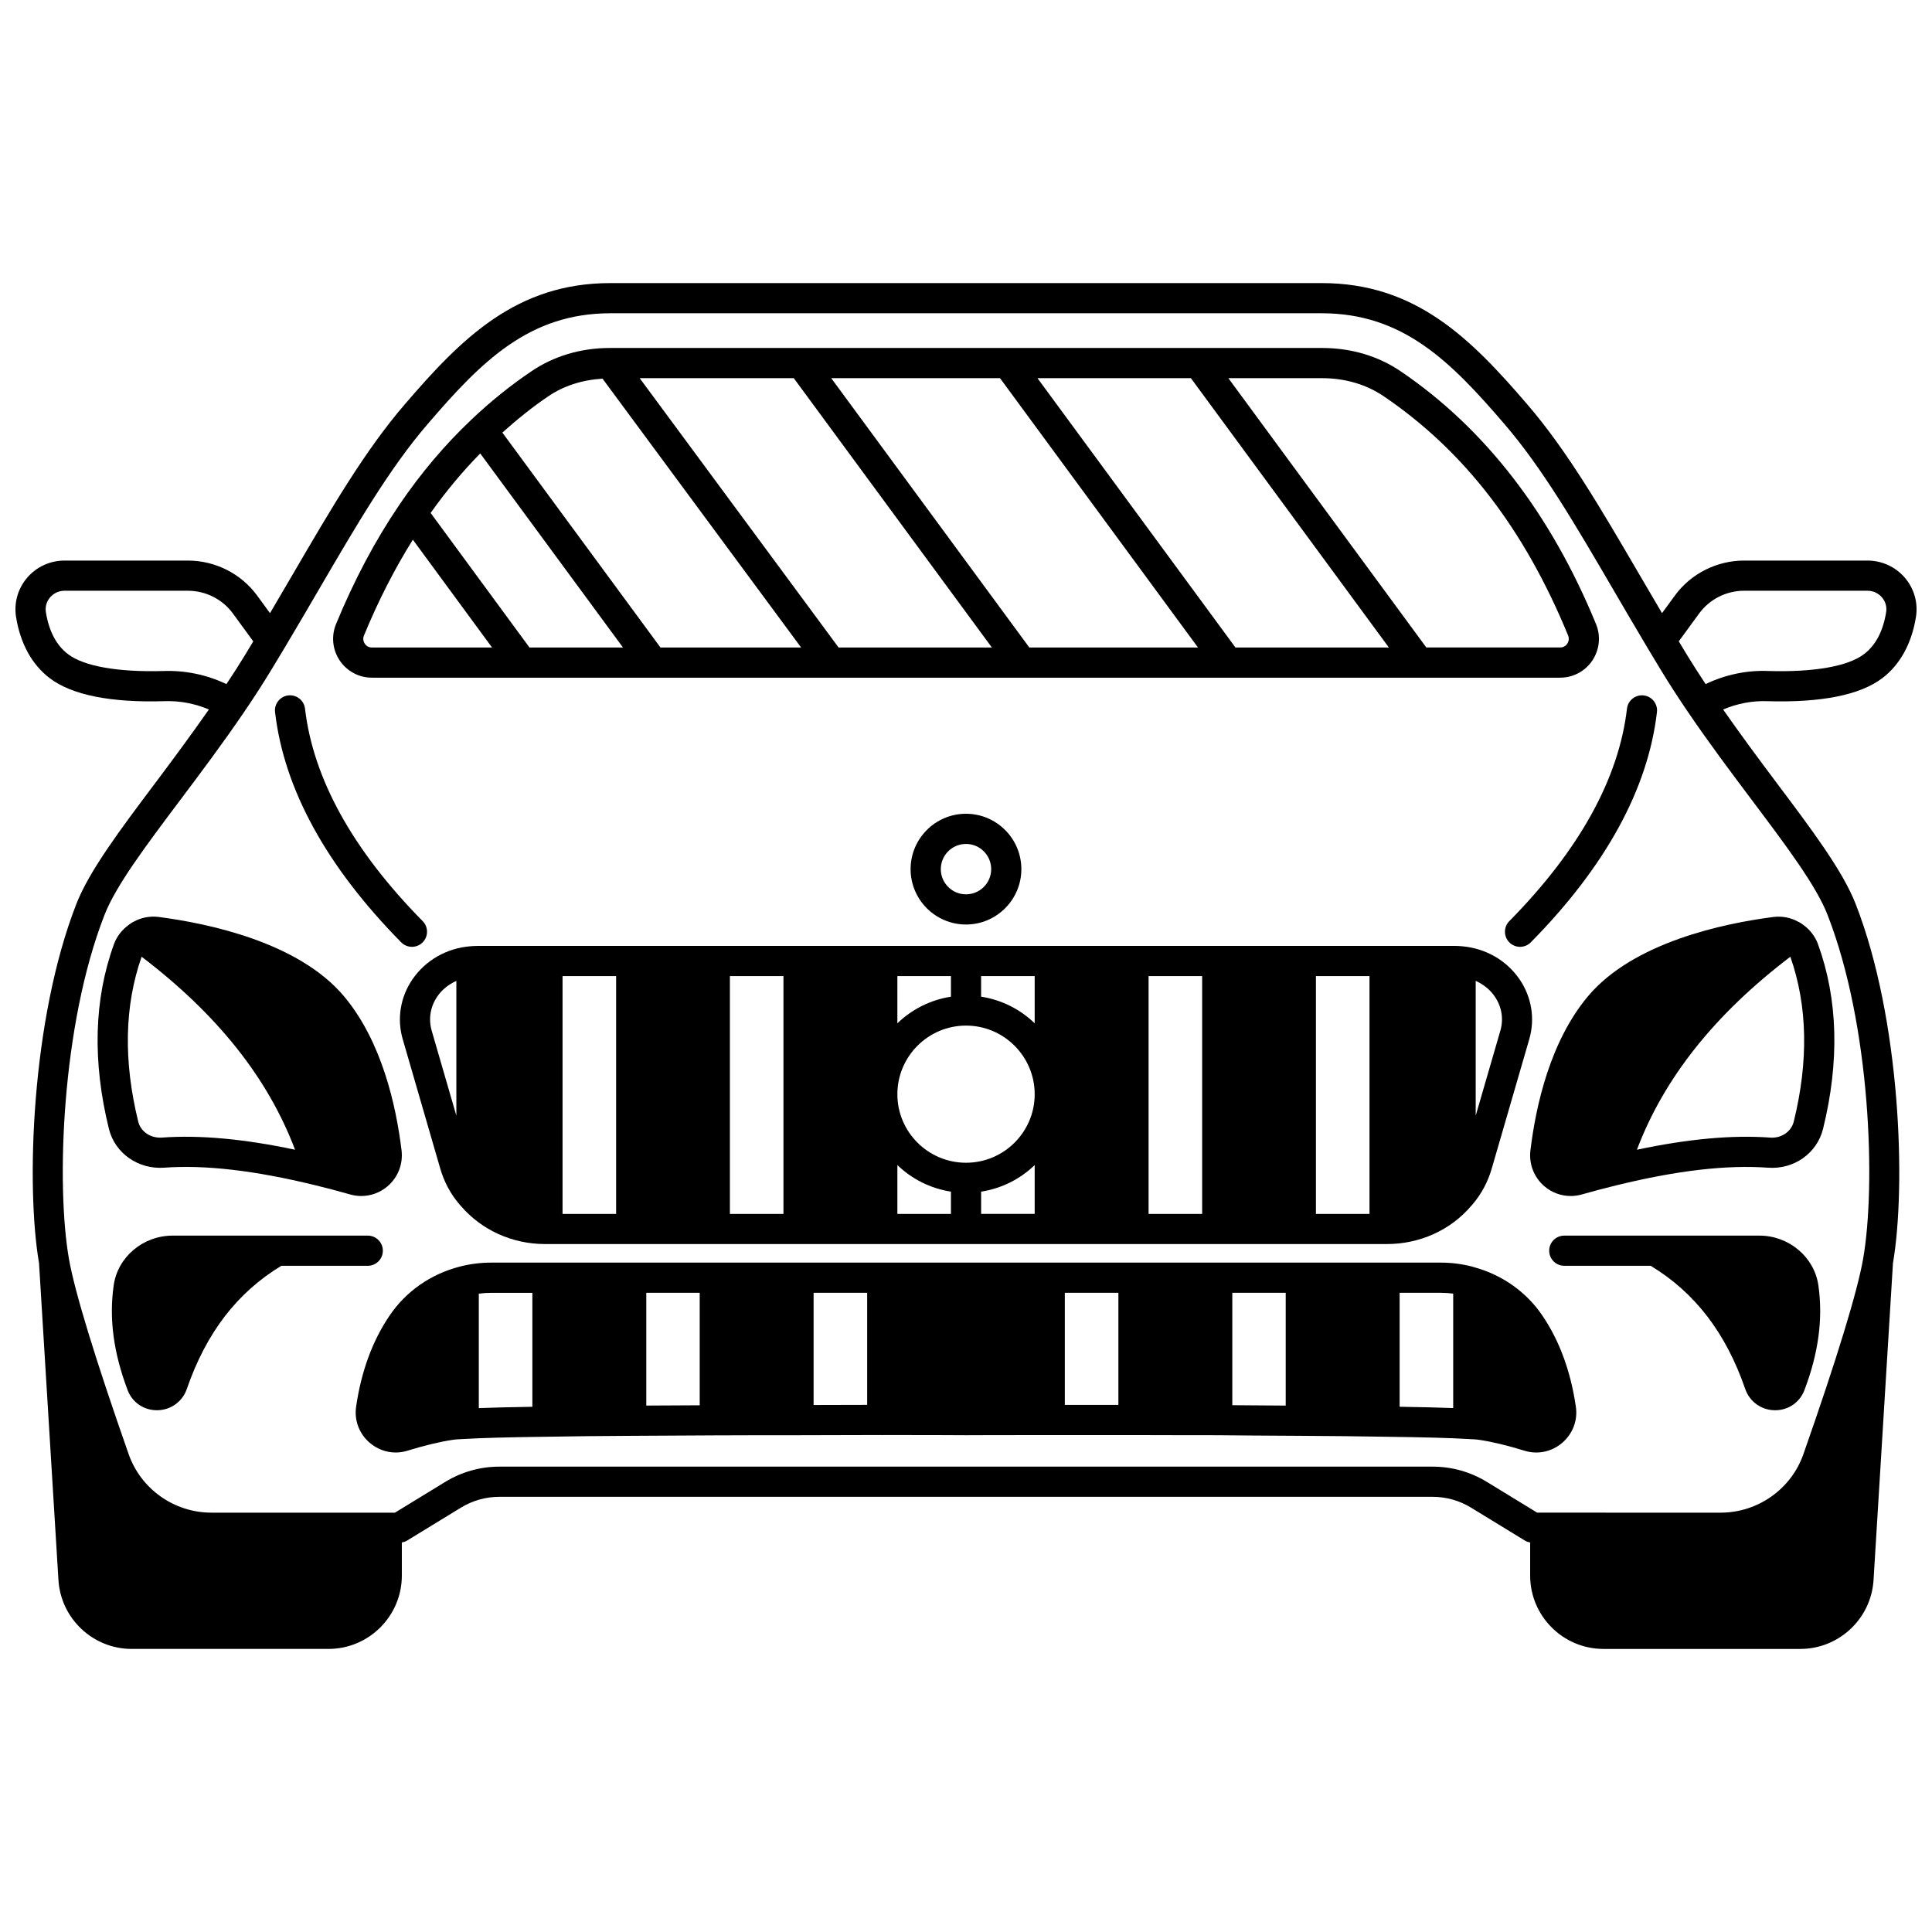
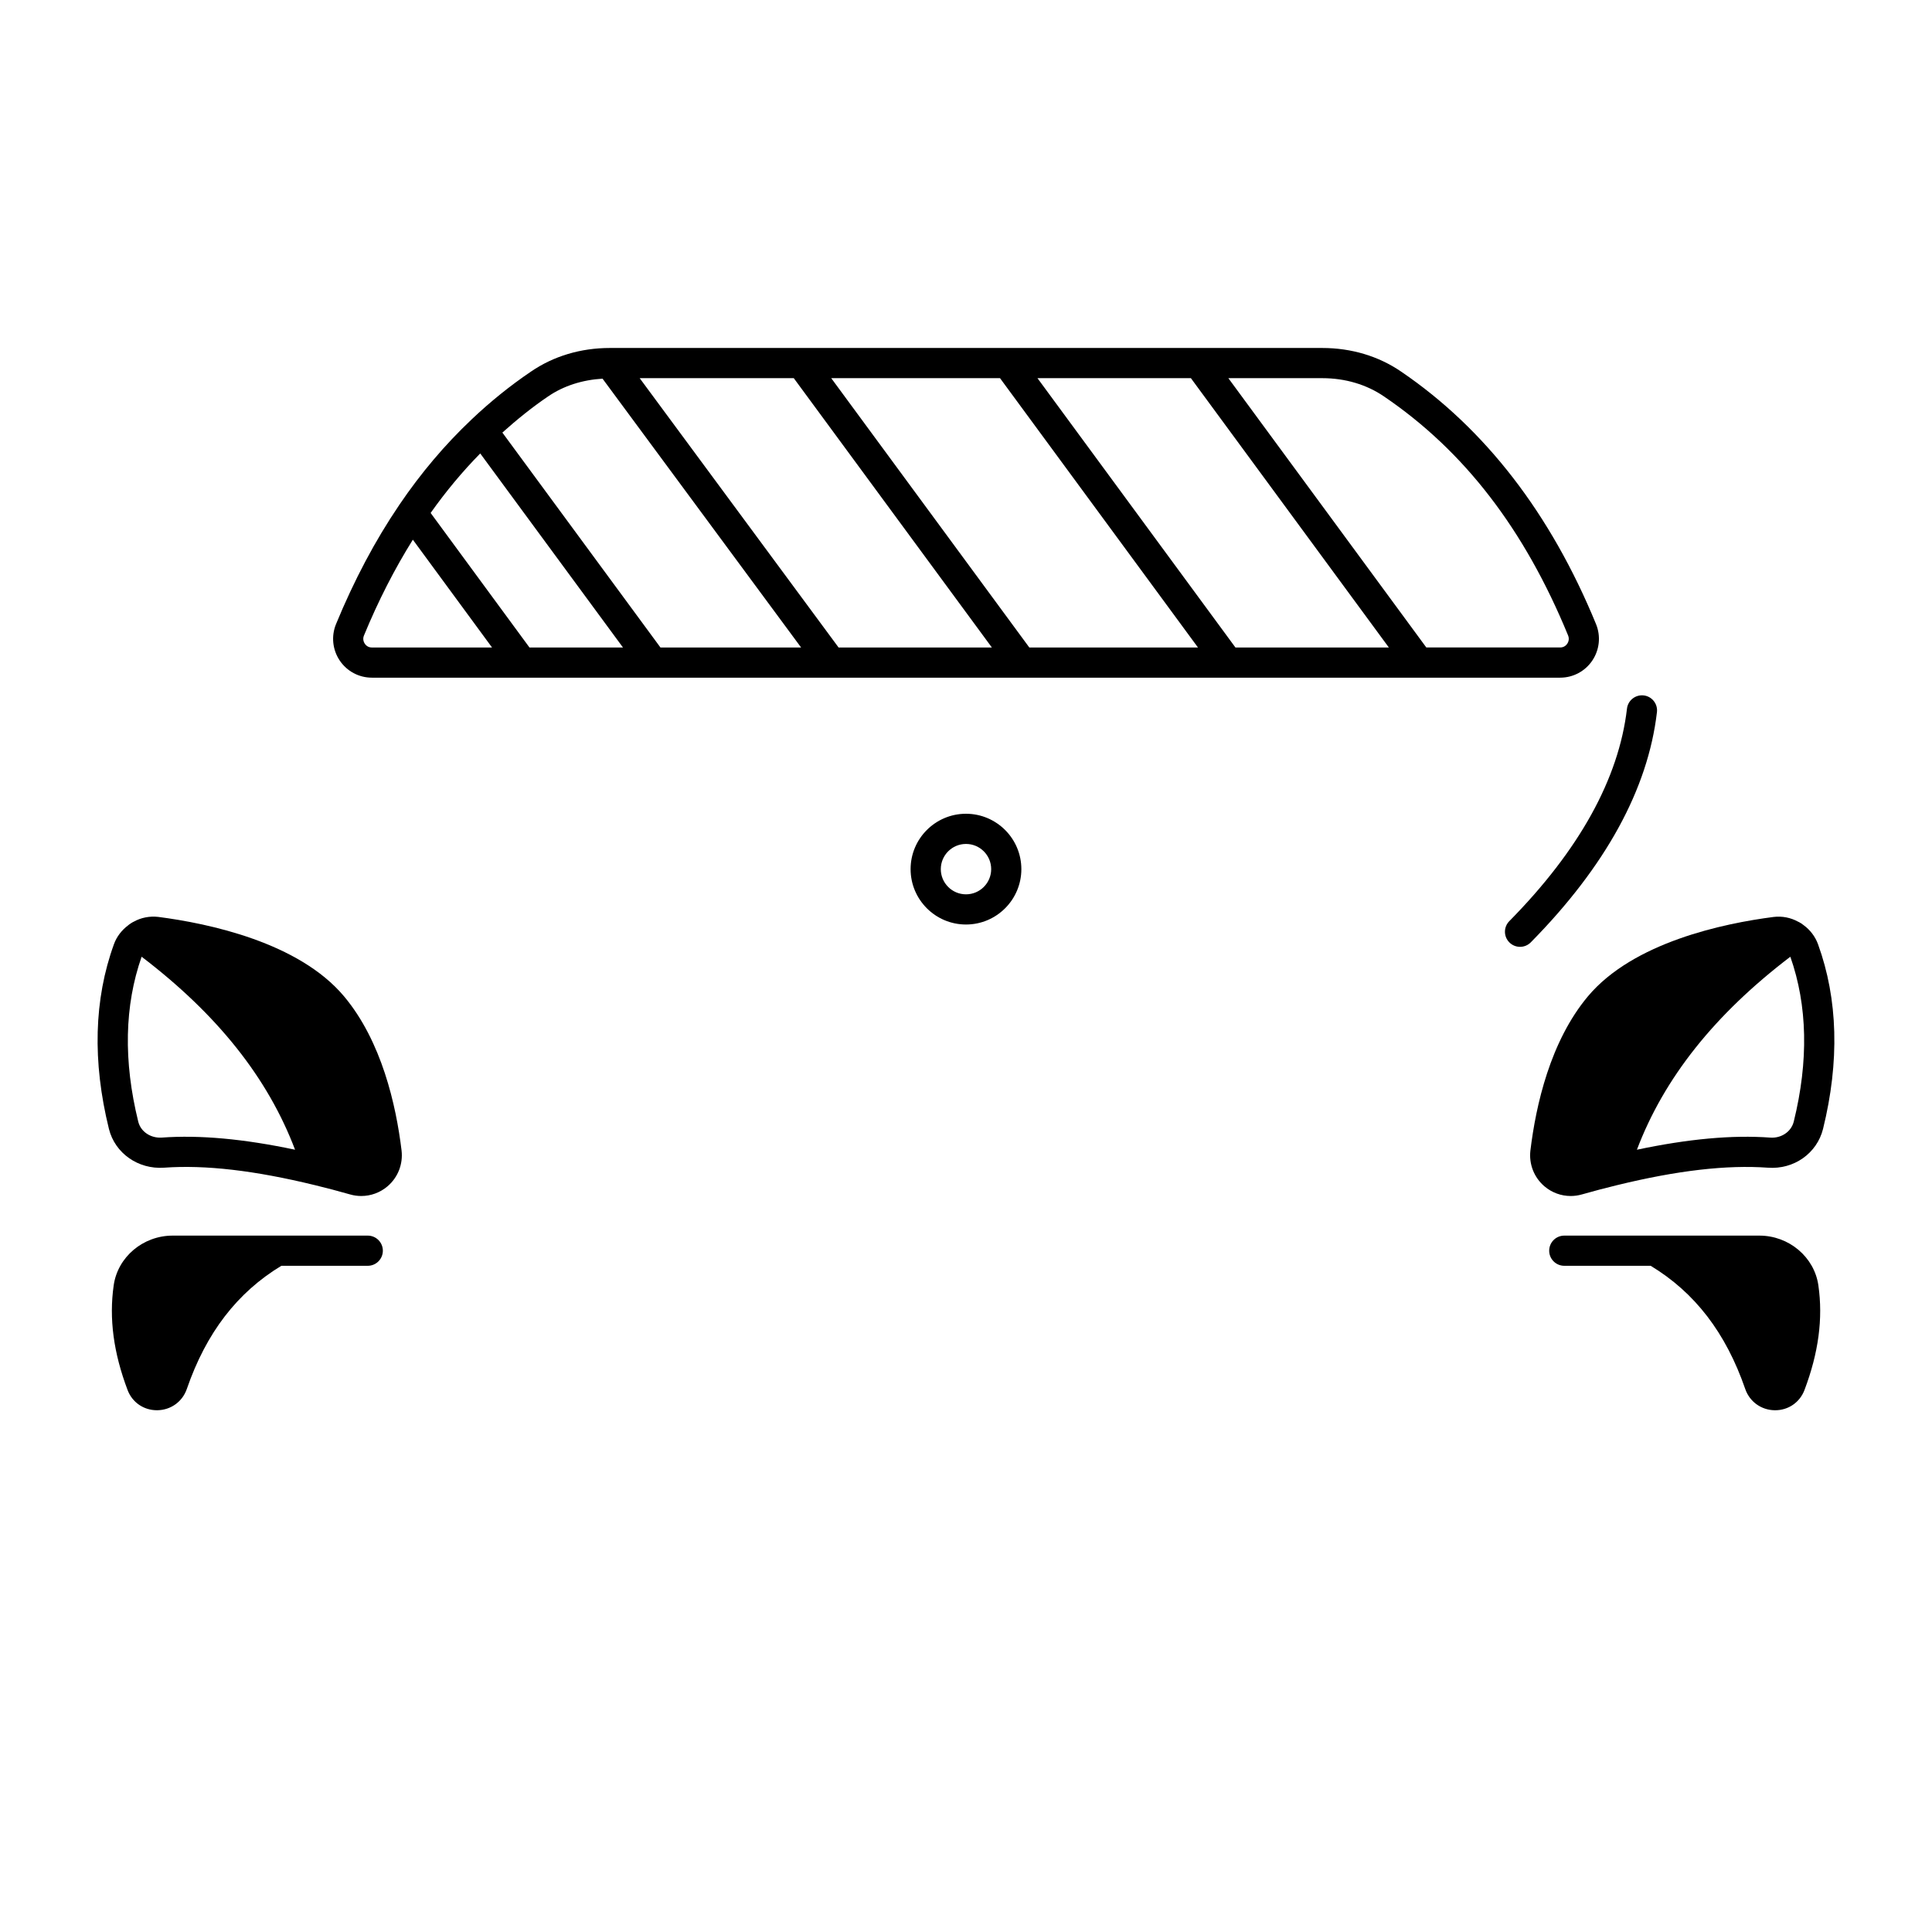
<svg xmlns="http://www.w3.org/2000/svg" width="800px" height="800px" version="1.1" viewBox="144 144 512 512">
  <defs>
    <clipPath id="a">
-       <path d="m148.09 219h503.81v362h-503.81z" />
-     </clipPath>
+       </clipPath>
  </defs>
  <path d="m241.46 479.45c2.207 0 4-1.793 4-4s-1.793-4-4-4h-51.699c-7.852 0-14.574 5.676-15.633 13.188-1.258 8.785-0.051 17.871 3.703 27.785 1.238 3.234 4.262 5.305 7.738 5.305h0.137c3.57-0.055 6.633-2.258 7.801-5.629 5.141-14.906 13.363-25.578 25.059-32.652z" />
  <path d="m187.48 453.45c10.914-0.789 23.973 0.727 39.91 4.613h0.008c3.106 0.75 6.219 1.574 9.402 2.481 0.973 0.277 1.961 0.41 2.941 0.41 2.516 0 4.984-0.887 6.957-2.566 2.75-2.34 4.141-5.883 3.723-9.488-1.461-12.07-5.281-28.953-15.219-40.828-12.016-14.359-35.996-19.363-49.242-21.078-2.324-0.273-4.621 0.207-6.492 1.254-0.184 0.066-0.336 0.176-0.504 0.27-0.039 0.023-0.082 0.039-0.125 0.062-0.109 0.066-0.199 0.156-0.309 0.223-0.176 0.129-0.371 0.223-0.52 0.379-1.738 1.293-3.094 3.035-3.816 5.047-5.289 14.578-5.738 31.047-1.324 48.957 1.621 6.465 7.766 10.742 14.609 10.266zm-0.586-7.977c-2.965 0.195-5.59-1.555-6.254-4.207-3.965-16.09-3.656-30.785 0.891-43.723 20.051 15.277 33.445 32.094 40.66 51.145-13.617-2.875-25.223-3.941-35.297-3.215z" />
  <path d="m414.67 374.33c0-8.09-6.582-14.676-14.676-14.676s-14.676 6.582-14.676 14.676 6.582 14.676 14.676 14.676 14.676-6.586 14.676-14.676zm-21.348 0c0-3.684 2.996-6.676 6.676-6.676 3.684 0 6.676 2.996 6.676 6.676 0 3.684-2.996 6.676-6.676 6.676-3.684 0-6.676-2.992-6.676-6.676z" />
-   <path d="m253.17 394.92c1.012 0 2.027-0.383 2.809-1.152 1.57-1.551 1.59-4.082 0.039-5.656-18.531-18.797-29.02-37.742-31.184-56.312-0.25-2.195-2.269-3.766-4.434-3.508-2.195 0.258-3.762 2.242-3.508 4.434 2.375 20.379 13.625 40.906 33.43 61.004 0.785 0.789 1.816 1.191 2.848 1.191z" />
-   <path d="m270.45 394.68c-0.633 0-1.262 0.047-1.852 0.094-6.258 0.52-11.832 3.715-15.289 8.758-3.223 4.699-4.16 10.496-2.574 15.895l9.914 34.172c1.039 3.644 2.812 6.922 5.215 9.695 0.07 0.082 0.156 0.16 0.227 0.242 0.012 0.012 0.02 0.023 0.031 0.035 5.504 6.426 13.625 10.117 22.363 10.117h223.04c8.77 0 16.918-3.715 22.375-10.129v-0.004c0.062-0.07 0.137-0.137 0.195-0.207 2.445-2.832 4.219-6.113 5.254-9.742l9.914-34.176c1.586-5.41 0.652-11.207-2.57-15.906-3.457-5.047-9.031-8.238-15.297-8.758-0.582-0.047-1.215-0.094-1.844-0.094l-259.1 0.004zm236.48 71.016h-14.195v-63.02h14.195zm-44.348 0h-14.195v-63.02h14.195zm-169.5-63.02h14.195v63.02h-14.195zm44.348 0h14.195v63.02h-14.195zm62.578 13.117c10.031 0 18.195 8.16 18.195 18.195 0 10.008-8.16 18.152-18.195 18.152-10.031 0-18.195-8.145-18.195-18.152 0.004-10.035 8.164-18.195 18.195-18.195zm-18.191 36.961c3.809 3.68 8.727 6.199 14.195 7.043v5.898h-14.195zm22.191 7.043c5.469-0.844 10.387-3.363 14.195-7.043v12.938h-14.195zm14.191-44.613c-3.809-3.688-8.727-6.211-14.195-7.055v-5.453h14.195zm-22.191-7.047c-5.469 0.844-10.387 3.367-14.195 7.055l0.004-12.516h14.195zm-137.59 9.047c-0.918-3.141-0.391-6.383 1.492-9.129 1.254-1.832 3.019-3.195 5.031-4.113v35.727zm281.69-9.129c1.883 2.746 2.414 5.988 1.488 9.141l-6.519 22.469v-35.727c2.012 0.922 3.777 2.285 5.031 4.117z" />
-   <path d="m552.78 492.69c-4.231-6.281-10.652-10.824-18.102-12.863-0.016-0.008-0.031-0.008-0.051-0.016-0.176-0.047-0.344-0.113-0.516-0.156-2.688-0.695-5.457-1.047-8.238-1.047h-251.75c-2.777 0-5.551 0.352-8.227 1.043-7.711 1.965-14.344 6.594-18.672 13.023-4.508 6.637-7.484 14.746-8.844 24.078-0.543 3.609 0.801 7.199 3.602 9.602 1.969 1.688 4.406 2.574 6.887 2.574 1.043 0 2.094-0.156 3.121-0.48 4.508-1.391 8.52-2.356 12.023-2.883 0.582-0.102 1.617-0.156 3.117-0.227 4.231-0.266 11.836-0.469 22.016-0.59 6.664-0.121 14.203-0.199 22.145-0.238l22.152-0.121c7.551-0.039 15.059-0.039 22.188-0.039 8.012-0.039 15.508-0.055 21.992-0.055 0.062 0.004 0.117 0.035 0.184 0.035 0.062 0 0.117-0.031 0.18-0.035 13.043 0 21.844 0.055 22.012 0.055h0.016c0.004 0 8.867-0.039 22.066-0.039 0.035 0 0.066 0.02 0.109 0.02 0.035 0 0.066-0.02 0.105-0.02h21.98c0.035 0 0.066 0.02 0.109 0.02 0.035 0 0.066-0.02 0.105-0.02 7.086 0.039 14.559 0.02 22.043 0.039 6.824 0.07 13.68 0.113 20.27 0.148l1.906 0.012c7.938 0.039 15.48 0.121 22.164 0.238 10.156 0.125 17.762 0.328 22.047 0.598 1.445 0.066 2.477 0.121 3.16 0.238 3.406 0.512 7.418 1.477 11.91 2.863 3.488 1.086 7.231 0.309 10.023-2.09 2.805-2.402 4.148-5.988 3.606-9.582-1.363-9.352-4.34-17.461-8.84-24.086zm-23.668-5.867v30.332c-3.668-0.145-8.449-0.262-14.195-0.348v-30.199h10.957c1.086 0 2.164 0.074 3.238 0.215zm-213.84-0.215h14.156v29.809l-14.156 0.074zm44.34 0h14.195v29.695c-4.402 0.004-9.172 0.016-14.195 0.035zm66.578 0h14.195v29.711h-14.195zm44.383 0h14.156v29.887c-4.633-0.027-9.371-0.059-14.156-0.102zm-185.49 0v30.207c-5.758 0.09-10.547 0.207-14.195 0.348v-30.332c1.07-0.141 2.156-0.215 3.238-0.215l10.957-0.004z" />
  <path d="m610.25 471.45h-51.699c-2.207 0-4 1.793-4 4s1.793 4 4 4h22.898c11.695 7.074 19.918 17.746 25.062 32.66 1.168 3.359 4.231 5.566 7.801 5.621h0.137c3.473 0 6.496-2.07 7.742-5.32 3.75-9.906 4.957-18.988 3.699-27.762-1.066-7.523-7.793-13.199-15.641-13.199z" />
  <path d="m564.79 408.07c-9.934 11.879-13.758 28.762-15.219 40.844-0.418 3.59 0.973 7.133 3.723 9.473 1.973 1.68 4.438 2.566 6.957 2.566 0.98 0 1.973-0.137 2.938-0.41 3.188-0.902 6.293-1.73 9.406-2.481h0.008c15.941-3.891 29.004-5.391 39.902-4.613 6.894 0.523 13-3.801 14.617-10.27 4.41-17.902 3.961-34.367-1.32-48.926-0.742-2.074-2.141-3.856-3.836-5.086-0.074-0.078-0.18-0.121-0.266-0.191-0.137-0.094-0.266-0.211-0.402-0.297-0.059-0.039-0.129-0.062-0.188-0.102-0.199-0.121-0.387-0.246-0.609-0.328-1.941-1.062-4.195-1.527-6.492-1.246-13.223 1.703-37.203 6.707-49.219 21.066zm54.57 33.184c-0.668 2.668-3.305 4.453-6.269 4.219-10.055-0.727-21.664 0.34-35.293 3.215 7.219-19.055 20.613-35.867 40.66-51.145 4.551 12.93 4.867 27.629 0.902 43.711z" />
  <path d="m544.02 393.77c0.781 0.77 1.797 1.152 2.809 1.152 1.031 0 2.066-0.398 2.848-1.191 19.809-20.098 31.059-40.621 33.43-61.004 0.258-2.191-1.316-4.18-3.508-4.434-2.184-0.25-4.18 1.312-4.434 3.508-2.168 18.57-12.656 37.516-31.184 56.312-1.555 1.574-1.535 4.106 0.039 5.656z" />
  <path d="m242.54 323.59h314.93c3.418 0 6.602-1.695 8.508-4.535 1.918-2.856 2.293-6.465 0.988-9.66-12.02-29.273-29.406-51.793-51.656-66.918-5.969-4.094-13.195-6.258-20.898-6.258h-188.81c-7.703 0-14.926 2.168-20.875 6.246-5.5 3.719-10.797 7.988-15.734 12.676l-0.109 0.109c-6.953 6.57-13.352 14.129-19.004 22.461-0.043 0.062-0.082 0.137-0.129 0.199 0 0.004-0.004 0.008-0.008 0.012-6.285 9.25-11.902 19.828-16.699 31.484-1.301 3.184-0.926 6.793 0.992 9.648 1.906 2.84 5.09 4.535 8.508 4.535zm111.82-79.371 52.496 71.375h-40.621l-52.711-71.375zm54.656 0 52.461 71.375h-44.695l-52.496-71.375zm50.586 0 52.461 71.375h-40.656l-52.465-71.375zm51.199 4.863c21.242 14.434 37.195 35.16 48.766 63.336 0.418 1.031-0.016 1.859-0.223 2.168-0.25 0.371-0.828 1-1.871 1h-35.484l-52.461-71.367h24.887c6.074 0 11.738 1.68 16.387 4.863zm-221.57-0.008c4.133-2.84 9.113-4.402 14.449-4.723l52.621 71.242h-37.273l-41.895-56.953c3.871-3.465 7.891-6.719 12.098-9.566zm-17.965 15.094 37.828 51.426h-24.777l-26.195-35.656c4.039-5.707 8.438-10.984 13.145-15.77zm-30.82 48.266c3.809-9.25 8.168-17.742 12.965-25.41l20.984 28.57h-31.848c-1.043 0-1.621-0.629-1.871-1-0.207-0.309-0.648-1.141-0.23-2.16z" />
  <g clip-path="url(#a)">
-     <path d="m642.82 323.73c4.715-3.582 7.801-9.195 8.926-16.219 0.602-3.715-0.461-7.496-2.91-10.371-2.481-2.914-6.094-4.582-9.918-4.582h-32.707c-7.266 0-14.145 3.488-18.383 9.316l-3.375 4.617c-2.062-3.496-4.074-6.926-5.992-10.219-10.309-17.656-19.211-32.906-29.715-45.109-15.102-17.582-29.621-32.141-54.5-32.141h-188.49c-24.875 0-39.398 14.559-54.492 32.141-10.508 12.203-19.41 27.453-29.719 45.113-1.918 3.289-3.93 6.723-5.992 10.219l-3.371-4.613c-4.246-5.84-11.121-9.324-18.391-9.324h-32.707c-3.824 0-7.438 1.668-9.918 4.582-2.445 2.875-3.508 6.656-2.91 10.363 1.125 7.031 4.211 12.641 8.93 16.227 5.875 4.457 16.113 6.516 30.406 6.09 4.047-0.148 8.082 0.633 11.77 2.203-4.672 6.676-9.414 13.086-14.035 19.246-9.477 12.609-17.656 23.496-21.086 32.281-11.938 30.539-13.406 74.75-9.898 95.191l5.148 84.02c0.652 10.215 9.164 18.219 19.387 18.219h52.18c10.715 0 19.434-8.719 19.434-19.434v-8.777c0.48-0.09 0.949-0.23 1.367-0.488l14.309-8.75c3.07-1.867 6.57-2.856 10.117-2.856h247.43c3.551 0 7.051 0.988 10.109 2.852l14.316 8.758c0.418 0.258 0.887 0.398 1.367 0.488v8.777c0 10.715 8.719 19.434 19.434 19.434h52.18c10.219 0 18.738-8 19.387-18.23l5.148-84.012c3.516-20.441 2.043-64.652-9.891-95.188-3.426-8.789-11.613-19.676-21.086-32.285-4.621-6.152-9.363-12.562-14.035-19.242 3.703-1.574 7.731-2.363 11.809-2.203 14.254 0.406 24.492-1.641 30.367-6.094zm-48.531-17.148c2.746-3.773 7.207-6.031 11.918-6.031h32.707c1.477 0 2.871 0.645 3.828 1.766 0.941 1.105 1.332 2.496 1.105 3.914-0.809 5.035-2.777 8.773-5.867 11.125-4.258 3.234-13.219 4.809-25.254 4.469-5.707-0.258-11.477 0.957-16.66 3.438l-0.055 0.027c-1.73-2.613-3.418-5.227-4.981-7.793l-2.133-3.539zm-406.96 15.246c-12.07 0.332-21.039-1.238-25.297-4.465-3.09-2.352-5.066-6.09-5.871-11.133-0.23-1.414 0.164-2.809 1.105-3.91 0.957-1.125 2.352-1.766 3.828-1.766h32.707c4.719 0 9.172 2.254 11.93 6.039l5.387 7.375-2.137 3.547c-1.559 2.562-3.242 5.172-4.977 7.785l-0.078-0.039c-5.164-2.473-10.926-3.641-16.598-3.434zm440.99 64.633c11.457 29.305 12.832 71.781 9.422 91.176-1.527 8.699-7 26.598-15.828 51.75-3.254 9.258-12.074 15.484-21.941 15.484l-48.613-0.004-13.359-8.172c-4.328-2.633-9.262-4.019-14.273-4.019h-247.43c-5.016 0-9.953 1.391-14.281 4.027l-13.352 8.168h-48.621c-9.863 0-18.68-6.223-21.941-15.48-8.824-25.156-14.301-43.047-15.828-51.75-3.41-19.398-2.031-61.875 9.422-91.184 3.031-7.766 10.906-18.246 20.027-30.387 5.32-7.082 11.348-15.102 16.977-23.395 2.516-3.688 4.906-7.391 7.106-11.004l3.531-5.856c0.004-0.004 0.004-0.008 0.008-0.012l0.004-0.004c3.219-5.394 6.234-10.559 9.113-15.496 10.109-17.316 18.836-32.273 28.875-43.93 14.277-16.633 26.914-29.355 48.43-29.355h188.49c21.516 0 34.152 12.723 48.43 29.359 10.031 11.652 18.762 26.605 28.871 43.926 2.879 4.93 5.891 10.09 9.117 15.496 0 0.004 0.004 0.004 0.004 0.008s0.004 0.004 0.004 0.008l3.527 5.852c2.203 3.617 4.594 7.324 7.102 11 5.633 8.297 11.664 16.32 16.98 23.402 9.121 12.141 17 22.621 20.031 30.391z" />
-   </g>
+     </g>
</svg>